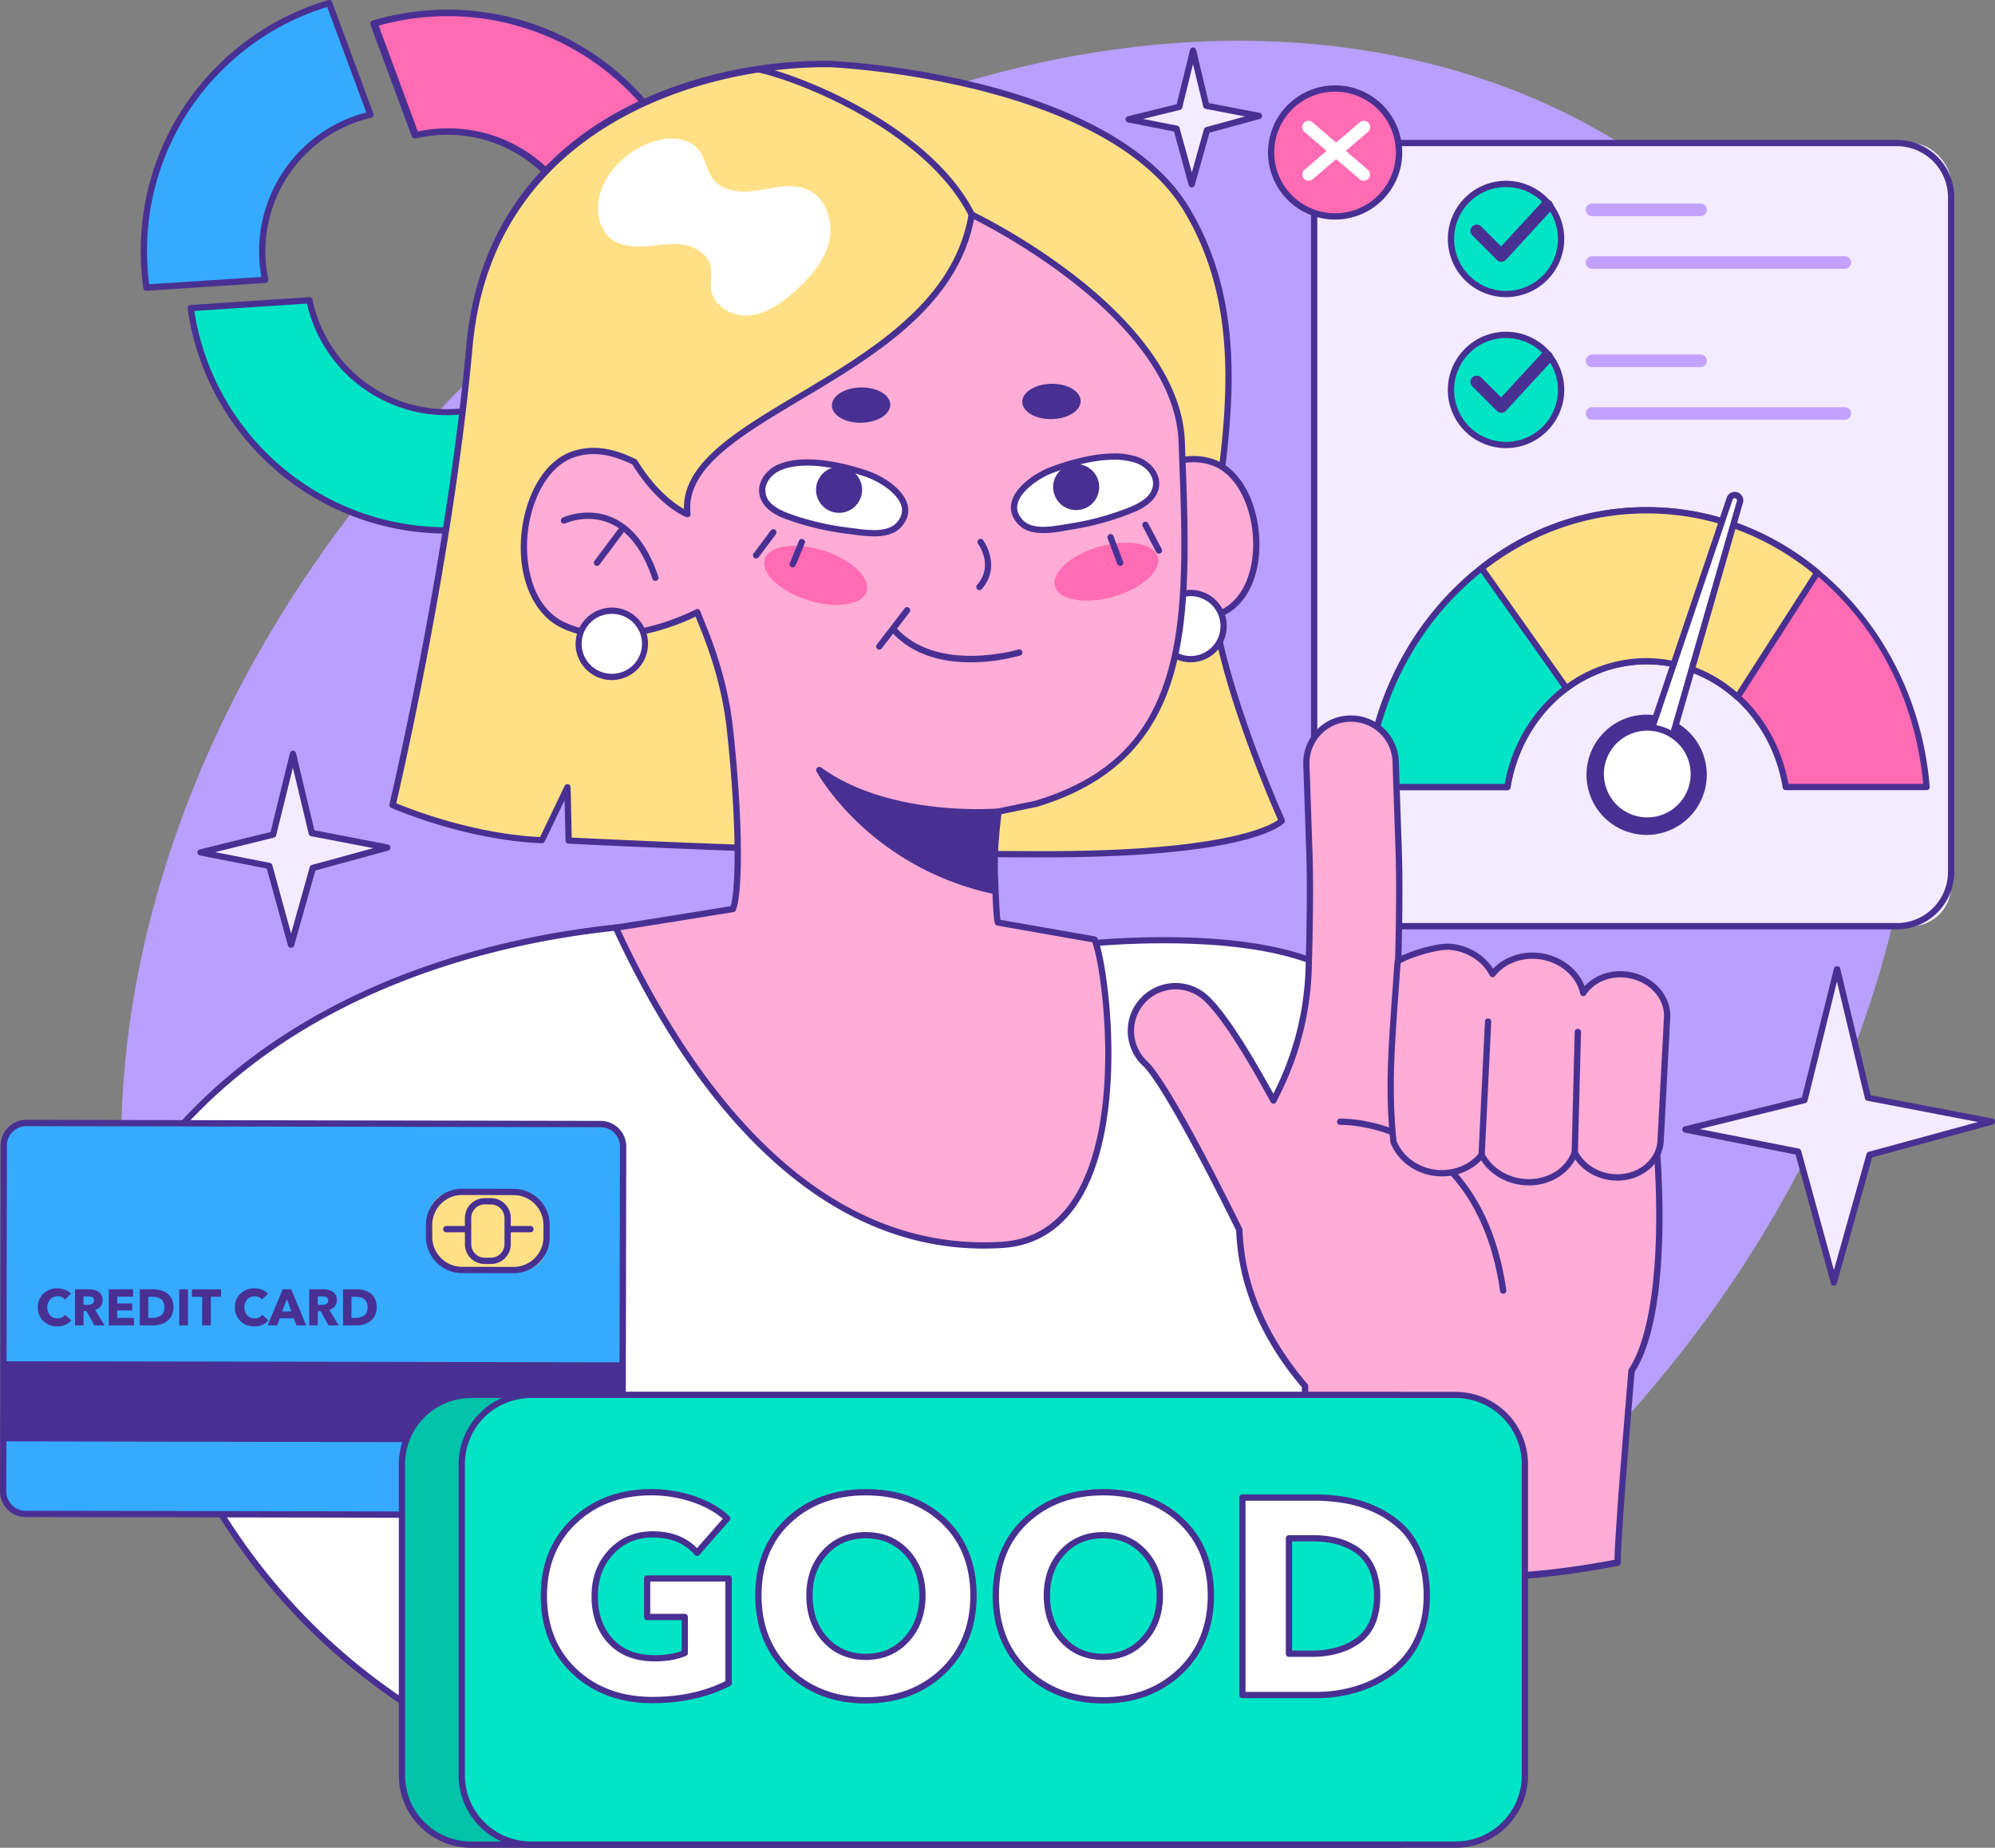
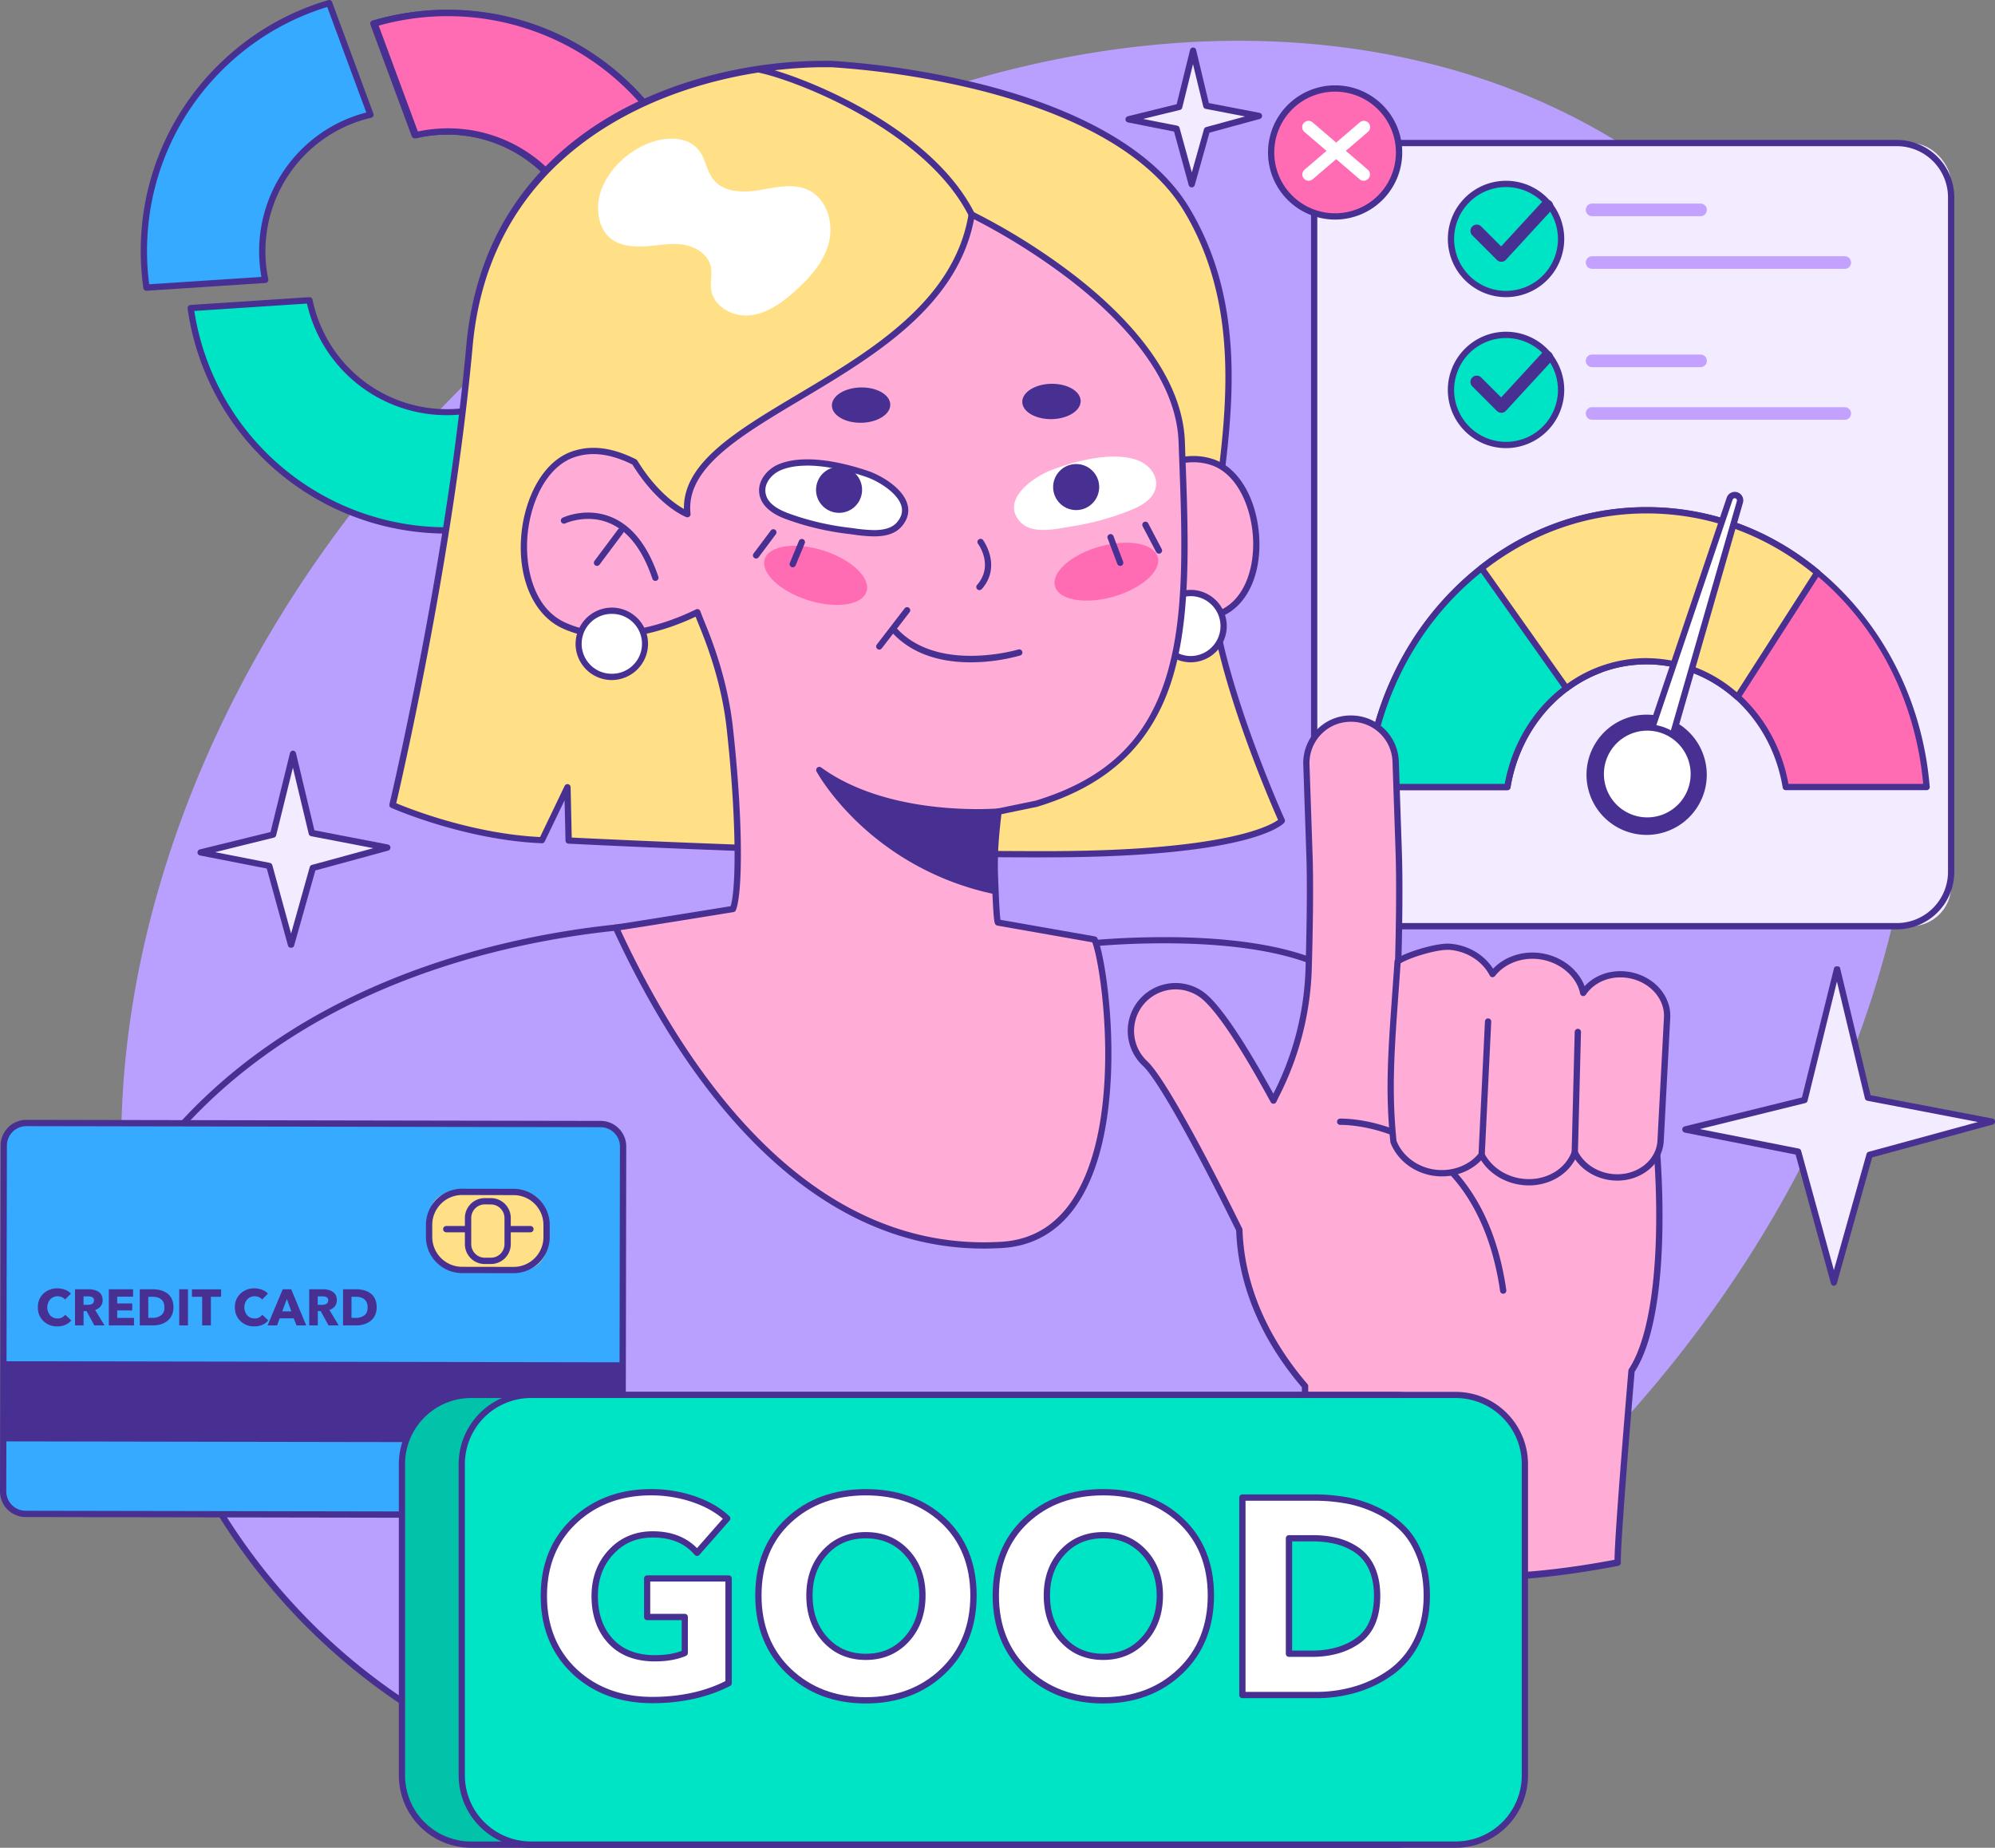
<svg xmlns="http://www.w3.org/2000/svg" data-name="Ñëîé 1" viewBox="0 0 1710.73 1584.64">
  <rect x="0" y="0" width="1710.73" height="1584.64" fill="#808080" stroke="none" />
  <path d="M1447.64,1152.05q-8.3,10.83-17,21.54A1091.88,1091.88,0,0,1,1333.12,1279c-2,1.93-4.07,3.86-6.12,5.76q-17.51,16.37-35.46,31.76a1070.92,1070.92,0,0,1-139.66,101.57c-96.82,59.06-198.81,99.55-299.77,120.86-2.06.44-4.13.88-6.19,1.29q-31.73,6.48-63.23,10.38-11.43,1.42-22.82,2.52c-161.34,15.44-315-19.75-434.88-108.09-2.35-1.72-4.67-3.46-7-5.24a516.42,516.42,0,0,1-44.06-37.65h0q-9.5-9-18.62-18.65a529.43,529.43,0,0,1-90-128.64,558.89,558.89,0,0,1-34.59-87.22q-7.47-24.6-12.86-50a644.43,644.43,0,0,1-12.11-86.13c-17.42-238.67,90.88-510.62,310.3-718.85A1089.87,1089.87,0,0,1,545.88,207q10.29-7.14,20.67-14h0q24.1-15.86,48.7-30.18Q657.83,138,701.44,118h0A941.74,941.74,0,0,1,859.1,61.59q13.54-3.48,27.09-6.52C1117.9,3,1345.35,51.6,1493.89,208.14,1715.77,442,1688,839,1447.64,1152.05Z" fill="#b9a0ff" />
  <path d="M552.28,89.18c-58.58-68.87-150.47-93-232.08-69l35.43,95.71A120.35,120.35,0,1,1,265.35,257.5l-101.82,6.67A220.58,220.58,0,0,0,214.1,376.82C293.4,470.05,433.77,481.39,527,402.09S631.58,182.41,552.28,89.18Z" fill="#00e4c6" />
  <path d="M383.37,457.58h0a224.21,224.21,0,0,1-222.5-193,2.69,2.69,0,0,1,2.49-3.06l101.83-6.67A2.69,2.69,0,0,1,268,257,117.73,117.73,0,1,0,383.21,115.44a119.28,119.28,0,0,0-27,3.1,2.68,2.68,0,0,1-3.14-1.69l-35.43-95.7a2.73,2.73,0,0,1,.12-2.15,2.7,2.7,0,0,1,1.65-1.38A225.35,225.35,0,0,1,554.33,87.43c80.27,94.37,68.8,236.45-25.57,316.71A224.6,224.6,0,0,1,383.37,457.58ZM166.62,266.67A218.83,218.83,0,0,0,383.36,452.18h0A219.1,219.1,0,0,0,525.26,400c92.11-78.33,103.3-217,25-309.1A219.91,219.91,0,0,0,323.74,22l33.6,90.77a124.06,124.06,0,0,1,25.87-2.72,123,123,0,1,1-120,150.29Z" fill="#483092" />
  <path d="M267.24,123.78a119.42,119.42,0,0,1,50.45-25.37L282.26,2.7a220.61,220.61,0,0,0-80.84,43.7c-60,51.06-86,127.44-75.83,200.25L227.41,240A120.46,120.46,0,0,1,267.24,123.78Z" fill="#35aaff" />
  <path d="M125.58,249.35a2.7,2.7,0,0,1-2.67-2.32c-10.78-76.86,17.92-152.64,76.76-202.69A222.61,222.61,0,0,1,281.5.11a2.69,2.69,0,0,1,3.29,1.65l35.42,95.71A2.69,2.69,0,0,1,318.3,101,116.11,116.11,0,0,0,269,125.83a117.82,117.82,0,0,0-38.94,113.61,2.66,2.66,0,0,1-.5,2.18,2.69,2.69,0,0,1-2,1.06l-101.82,6.67ZM280.61,6a217.1,217.1,0,0,0-77.44,42.44c-56.8,48.31-84.81,121.18-75.25,195.35l96.26-6.3a123.2,123.2,0,0,1,41.31-115.78,121.22,121.22,0,0,1,48.62-25.21Z" fill="#483092" />
  <path d="M528.47,402.09c71.32-60.67,94.65-157,66.21-240.75L490.15,175a120.08,120.08,0,0,1-65.9,171.59l42.55,92.6A221.17,221.17,0,0,0,528.47,402.09Z" fill="#ff9e36" />
  <path d="M466.8,440.52a1.36,1.36,0,0,1-1.23-.79L423,347.13a1.38,1.38,0,0,1,0-1.09,1.33,1.33,0,0,1,.8-.74,118.16,118.16,0,0,0,38-21.62,119.45,119.45,0,0,0,27.19-148,1.31,1.31,0,0,1,0-1.26,1.34,1.34,0,0,1,1-.73L594.51,160a1.34,1.34,0,0,1,1.45.9A223.06,223.06,0,0,1,467.29,440.42,1.23,1.23,0,0,1,466.8,440.52Zm-40.71-93.17,41.4,90.09a220,220,0,0,0,60.11-36.38c69-58.73,94.95-152.14,66.16-238.24L492.27,176.06a122.18,122.18,0,0,1-28.74,149.68A120.74,120.74,0,0,1,426.09,347.35Z" fill="#4a253f" />
  <path d="M605.74,243.38a221.11,221.11,0,0,0-52.49-154.2c-58.58-68.87-150.46-93-232.07-69l35.42,95.71A120.15,120.15,0,0,1,504,243.38Z" fill="#ff6cb4" />
  <path d="M605.74,246.08H504a2.69,2.69,0,0,1-2.69-2.93A117.34,117.34,0,0,0,384.18,115.44a119.13,119.13,0,0,0-27,3.1,2.7,2.7,0,0,1-3.15-1.69l-35.42-95.7a2.71,2.71,0,0,1,1.76-3.53,224.4,224.4,0,0,1,288,225.89A2.7,2.7,0,0,1,605.74,246.08Zm-98.81-5.39h96.23A219.36,219.36,0,0,0,324.72,22l33.6,90.77a124,124,0,0,1,25.86-2.72A122.75,122.75,0,0,1,506.93,240.69Z" fill="#483092" />
-   <path d="M1327,1284.8q-17.51,16.37-35.46,31.76a1070.92,1070.92,0,0,1-139.66,101.57c-96.82,59.06-198.81,99.55-299.77,120.86-2.06.44-4.13.88-6.19,1.29q-31.73,6.48-63.23,10.38-11.43,1.42-22.82,2.52c-161.34,15.44-315-19.75-434.88-108.09-2.35-1.72-4.67-3.46-7-5.24a516.42,516.42,0,0,1-44.06-37.65h0q-9.5-9-18.62-18.65a529.43,529.43,0,0,1-90-128.64,558.89,558.89,0,0,1-34.59-87.22q-7.47-24.6-12.86-50a644.43,644.43,0,0,1-12.11-86.13C212.85,856.21,412,807.57,528.1,795.5l392.46,15s165.89-20.23,232,28.33C1200.4,874,1284.35,1140.5,1327,1284.8Z" fill="#fff" />
  <path d="M687,1559.4c-138.33,0-264-38.78-363.57-112.13-2.46-1.82-4.76-3.54-7-5.28a523.85,523.85,0,0,1-44.16-37.71l-.14-.13h0c-6.31-6-12.61-12.29-18.73-18.76a532.47,532.47,0,0,1-90.41-129.29,562.84,562.84,0,0,1-34.76-87.64c-5-16.38-9.32-33.3-12.91-50.27a646.21,646.21,0,0,1-12.17-86.49,2.73,2.73,0,0,1,.39-1.6c47.59-77.9,117.88-138.55,208.94-180.26,80.85-37,161.77-51.45,215.41-57a2.44,2.44,0,0,1,.38,0l392.25,15a731.92,731.92,0,0,1,78-4.17c50.52,0,118.55,5.73,155.7,33,48,35.3,130.55,295.46,175.46,447.4a2.7,2.7,0,0,1-.75,2.73c-11.54,10.8-23.5,21.51-35.54,31.84a1078.39,1078.39,0,0,1-140,101.83c-96,58.58-197.19,99.36-300.62,121.19-2.06.44-4.14.88-6.21,1.3-21,4.29-42.39,7.79-63.43,10.4-7.46.94-15.17,1.79-22.9,2.53C735.62,1558.21,711,1559.4,687,1559.4ZM275.64,1400.11l.17.15a514.63,514.63,0,0,0,43.83,37.44c2.31,1.78,4.62,3.51,6.95,5.22C425.18,1515.59,549.79,1554,687,1554c23.87,0,48.31-1.18,72.66-3.51,7.68-.73,15.33-1.58,22.74-2.51,20.91-2.59,42.11-6.07,63-10.34,2.06-.42,4.11-.84,6.16-1.29,102.84-21.7,203.42-62.25,298.94-120.52a1073.33,1073.33,0,0,0,139.31-101.31c11.55-9.92,23-20.19,34.15-30.55-36.3-122.69-124.69-407.49-173-443-36-26.43-102.79-32-152.51-32a721.31,721.31,0,0,0-77.55,4.16,3,3,0,0,1-.43,0l-392.26-15c-110.32,11.49-311.19,57.19-419.66,234a641.06,641.06,0,0,0,12,84.9c3.57,16.83,7.87,33.59,12.8,49.83a558.2,558.2,0,0,0,34.43,86.8,527.19,527.19,0,0,0,89.5,128C263.26,1388,269.45,1394.23,275.64,1400.11Z" fill="#483092" />
  <rect fill="#35aaff" height="335.23" rx="14.33" transform="rotate(.1 281.78 1180.048)" width="531.09" x="2.97" y="963.52" />
  <path d="M514.46,1301.89h0L22,1301a22,22,0,0,1-22-22.06L.54,982.36a22.06,22.06,0,0,1,22-22l492.48.9a22,22,0,0,1,22,22.06l-.54,296.58A22.05,22.05,0,0,1,514.46,1301.89ZM22.59,965.77a16.67,16.67,0,0,0-16.66,16.6l-.54,296.57A16.66,16.66,0,0,0,22,1295.6l492.44.9,0,2.69v-2.69a16.66,16.66,0,0,0,16.63-16.6l.54-296.58A16.63,16.63,0,0,0,515,966.67Z" fill="#483092" />
  <rect fill="#483092" height="68.74" transform="rotate(.1 281.844 1254.532)" width="529.67" x="3.31" y="1167.86" />
  <rect fill="#ffe086" height="66.96" rx="20.94" transform="rotate(.1 436.408 1099.699)" width="100.76" x="367.96" y="1022.18" />
  <path d="M440.46,1091.88s0,0-.06,0l-44.27-.09a31,31,0,0,1-30.88-31l0-10.48a31,31,0,0,1,30.93-30.88l44.33.08a31,31,0,0,1,30.89,31l0,10.48A31,31,0,0,1,440.46,1091.88Zm-44.21-67.05a25.6,25.6,0,0,0-25.59,25.5l0,10.48a25.64,25.64,0,0,0,25.5,25.59l44.27.08,0,2.7v-2.7A25.58,25.58,0,0,0,466,1061l0-10.48a25.57,25.57,0,0,0-25.5-25.59Z" fill="#483092" />
  <path d="M454.85,1056.8H382.68a2.7,2.7,0,0,1,0-5.4h72.17a2.7,2.7,0,0,1,0,5.4Z" fill="#483092" />
  <rect fill="#ffe086" height="33.97" rx="10.62" transform="rotate(90.1 418.307 1055.834)" width="51.12" x="392.77" y="1038.79" />
  <path d="M421,1084h-5.35a17,17,0,0,1-17-17.06l0-22.46a17.05,17.05,0,0,1,17-17H421a17.07,17.07,0,0,1,17,17.06l0,22.46A17.05,17.05,0,0,1,421,1084Zm-5.25-51.13a11.66,11.66,0,0,0-11.66,11.61l0,22.46a11.65,11.65,0,0,0,11.61,11.66H421l0,2.69v-2.69A11.65,11.65,0,0,0,432.6,1067l0-22.47A11.68,11.68,0,0,0,421,1032.92Z" fill="#483092" />
  <rect fill="#f3ebff" height="671.65" rx="34.54" width="546.22" x="1126.91" y="122.66" />
  <path d="M1626.55,797H1173.49a49.34,49.34,0,0,1-49.28-49.28V169.24A49.34,49.34,0,0,1,1173.49,120h453.06a49.33,49.33,0,0,1,49.27,49.28V747.73A49.33,49.33,0,0,1,1626.55,797ZM1173.49,125.36a43.93,43.93,0,0,0-43.89,43.88V747.73a43.93,43.93,0,0,0,43.89,43.88h453.06a43.93,43.93,0,0,0,43.88-43.88V169.24a43.93,43.93,0,0,0-43.88-43.88Z" fill="#483092" />
  <path d="M1531.33,674.94c-10.13-61.31-59.7-107.88-119.37-107.88s-109.24,46.57-119.37,107.88H1171.83C1182.7,541.93,1286,437.61,1412,437.61s229.26,104.32,240.12,237.33Z" fill="#ff6cb4" />
  <path d="M1652.11,677.64H1531.33a2.7,2.7,0,0,1-2.66-2.26c-10.11-61.2-59.2-105.62-116.71-105.62s-106.6,44.42-116.71,105.62a2.7,2.7,0,0,1-2.66,2.26H1171.83a2.71,2.71,0,0,1-2-.87,2.68,2.68,0,0,1-.7-2c5.32-65.23,32.92-125.69,77.69-170.23,45.1-44.87,103.74-69.58,165.12-69.58s120,24.71,165.12,69.58c44.69,44.45,72.26,104.76,77.66,169.85a2.35,2.35,0,0,1,.07.6A2.7,2.7,0,0,1,1652.11,677.64Zm-118.51-5.4h115.54C1637,539.81,1535.48,440.31,1412,440.31s-225,99.5-237.18,231.93h115.54c11.37-62.64,62.19-107.87,121.64-107.87S1522.23,609.6,1533.6,672.24Z" fill="#483092" />
  <path d="M1280,480.17c26.65,25.43,64.44,62.59,92,94.2-40.8,15.39-71.67,53.64-79.42,100.57H1171.83C1178.49,593.42,1219.92,522.73,1280,480.17Z" fill="#00e4c6" />
  <path d="M1292.59,677.64H1171.83a2.71,2.71,0,0,1-2-.87,2.68,2.68,0,0,1-.7-2,274.07,274.07,0,0,1,34.38-113.1A258.26,258.26,0,0,1,1278.4,478a2.7,2.7,0,0,1,3.42.25c26.81,25.58,64.56,62.71,92.22,94.38a2.69,2.69,0,0,1-1.08,4.3c-40.41,15.24-70.19,53-77.71,98.48A2.7,2.7,0,0,1,1292.59,677.64Zm-117.81-5.4h115.54c8.18-45,37.43-82.49,77.14-99-26.71-30.24-62-65-87.75-89.61C1220,526.84,1181.86,595.31,1174.78,672.24Z" fill="#483092" />
  <path d="M1558.32,491.1l-68.43,106.62c-21.07-19.13-48.25-30.66-77.93-30.66a114.49,114.49,0,0,0-68.78,23.14l-72.76-102.9c39.75-31.22,88.63-49.69,141.54-49.69C1467,437.61,1517.74,457.55,1558.32,491.1Z" fill="#ffe086" />
  <path d="M1489.89,600.42a2.72,2.72,0,0,1-1.81-.7c-21.28-19.32-48.32-30-76.12-30a111.74,111.74,0,0,0-67.17,22.6,2.66,2.66,0,0,1-2,.5,2.71,2.71,0,0,1-1.78-1.1l-72.75-102.91a2.68,2.68,0,0,1,.53-3.67c41.87-32.89,91.39-50.27,143.21-50.27,54.07,0,105.27,18.71,148.08,54.11a2.7,2.7,0,0,1,.55,3.54l-68.43,106.62a2.68,2.68,0,0,1-1.91,1.22Zm-77.93-36a118.45,118.45,0,0,1,77.36,29.25l65.43-101.95C1513.3,458.06,1464,440.31,1412,440.31c-49.77,0-97.38,16.43-137.85,47.54l69.69,98.56A116.86,116.86,0,0,1,1412,564.37Z" fill="#483092" />
  <circle cx="1411.97" cy="664.44" fill="#483092" r="48.86" transform="rotate(-13.28 1412.255 664.555)" />
  <path d="M1412,716a51.56,51.56,0,1,1,51.57-51.56A51.62,51.62,0,0,1,1412,716Zm0-97.73a46.17,46.17,0,1,0,46.17,46.17A46.22,46.22,0,0,0,1412,618.27Z" fill="#483092" />
  <path d="M1489,424.74h0a4.6,4.6,0,0,0-5.74,2.92l-70.06,207.12,18.41,5.76L1492,430.41A4.61,4.61,0,0,0,1489,424.74Z" fill="#fff" />
  <path d="M1431.56,643.24a2.44,2.44,0,0,1-.8-.13l-18.41-5.75a2.74,2.74,0,0,1-1.6-1.35,2.71,2.71,0,0,1-.15-2.09l70.07-207.13a7.3,7.3,0,0,1,13.93,4.36l-60.44,210.13a2.69,2.69,0,0,1-1.32,1.63A2.6,2.6,0,0,1,1431.56,643.24Zm-15-10.21,13.14,4.11,59.68-207.48a1.91,1.91,0,0,0-3.64-1.14Z" fill="#483092" />
  <circle cx="1412.54" cy="663.77" fill="#fff" r="39.86" transform="rotate(-88.78 1412.513 663.78)" />
  <path d="M1412.56,706.34h0a42.57,42.57,0,1,1,40.6-29.86A42.41,42.41,0,0,1,1412.56,706.34Zm0-79.74a37.19,37.19,0,1,0,11.11,1.7A37,37,0,0,0,1412.53,626.6Z" fill="#483092" />
  <polygon fill="#f3ebff" points="251.23 646.93 267.39 714.5 332.07 726.94 268.22 744.35 249.57 810.68 230.91 742.69 172.05 731.08 234.23 715.74 251.23 646.93" />
  <path d="M249.57,812.73h0a2.43,2.43,0,0,1-2.59-1.66l-18.22-66.22-57.22-11.2a2.66,2.66,0,0,1-.13-5.21L232,713.51,248.61,646a2.94,2.94,0,0,1,2.62-2.29h0a2.93,2.93,0,0,1,2.61,2.32l15.76,66,63,12.18a2.72,2.72,0,0,1,.2,5.29l-62.37,17-18.24,64.54A2.45,2.45,0,0,1,249.57,812.73ZM184.5,730.79,231.44,740a2.72,2.72,0,0,1,2.08,1.94L249.6,800.6l16-57a2.69,2.69,0,0,1,1.88-1.87l52.64-14.36-53.26-10.24a2.71,2.71,0,0,1-2.12-2l-13.58-56.79-14.34,58a2.7,2.7,0,0,1-2,2Z" fill="#483092" />
  <polygon fill="#f3ebff" points="1575.26 830.35 1601.81 941.33 1708.03 961.76 1603.17 990.36 1572.54 1099.3 1541.9 987.63 1445.21 968.57 1547.34 943.38 1575.26 830.35" />
  <path d="M1572.54,1102.73h0a3.07,3.07,0,0,1-2.6-2.35l-30.19-110.24-95-18.83a2.74,2.74,0,0,1-.13-5.34l100.56-24.81,27.52-110.91c.3-1.21,1.38-1.52,2.62-1.52h0c1.24,0,2.32.32,2.61,1.53l26.15,109,104.51,20a2.62,2.62,0,0,1,2.19,2.47,2.68,2.68,0,0,1-2,2.68l-103.38,28.17-30.23,107.83A3.06,3.06,0,0,1,1572.54,1102.73ZM1457.66,968.27,1542.42,985a2.68,2.68,0,0,1,2.08,1.93l28.07,102.3,28-99.59a2.7,2.7,0,0,1,1.89-1.88l93.64-25.54L1601.3,944a2.7,2.7,0,0,1-2.11-2l-24-100.19L1550,944a2.68,2.68,0,0,1-2,2Z" fill="#483092" />
  <polygon fill="#f3ebff" points="1023.08 43.54 1034.37 90.74 1079.54 99.42 1034.95 111.58 1021.92 157.91 1008.89 110.42 967.77 102.32 1011.21 91.6 1023.08 43.54" />
  <path d="M1021.92,160.73h0a2.75,2.75,0,0,1-2.59-2l-12.59-45.91L967.25,105a2.71,2.71,0,0,1-.12-5.28L1009,89.38l11.48-46.54a2.75,2.75,0,0,1,2.62-2.11h0a2.74,2.74,0,0,1,2.61,2.12l10.89,45.54,43.46,8.37a2.7,2.7,0,0,1,.2,5.26l-43.12,11.76-12.61,44.92A2.76,2.76,0,0,1,1021.92,160.73ZM980.23,102l29.18,5.76a2.68,2.68,0,0,1,2.08,1.93L1022,147.84l10.4-37a2.72,2.72,0,0,1,1.89-1.87l33.38-9.1-33.76-6.5a2.68,2.68,0,0,1-2.11-2L1023,55l-9.21,37.29a2.7,2.7,0,0,1-2,2Z" fill="#483092" />
  <path d="M712.78,54.89C596.55,53.1,419.53,108.51,402.55,296.74S336.6,690.32,336.6,690.32s61.23,27.37,128.13,30.16L486.57,675l1.05,45.82s246.43,12.6,417.32,11.7,194.22-28.72,194.22-28.72-56.22-124.17-60.34-200,47.28-210.67-21.43-324.47S712.78,54.89,712.78,54.89Z" fill="#ffe086" />
  <path d="M887.12,735.28c-167.8,0-397.34-11.64-399.63-11.76a2.69,2.69,0,0,1-2.56-2.63l-.8-34.57-17,35.32a2.65,2.65,0,0,1-2.55,1.53c-66.64-2.78-128.5-30.11-129.12-30.39a2.7,2.7,0,0,1-1.52-3.09c.49-2.05,49.11-207.32,65.89-393.19,4-44.16,17-83.59,38.76-117.21C457.87,149.52,484,124.19,516.2,104c52.63-33,122.3-51.86,191.14-51.86,1.84,0,3.68,0,5.49,0A727.55,727.55,0,0,1,840,71.83C902.11,87.37,983.72,118.4,1019.69,178c49.29,81.62,37.45,173.52,27.94,247.36-3.92,30.38-7.3,56.62-6.12,78.35,4,74.43,59.54,197.78,60.1,199a2.69,2.69,0,0,1-.39,2.85c-1,1.17-26.08,28.79-196.27,29.68Q896.16,735.28,887.12,735.28Zm-396.86-17c25.45,1.27,238.65,11.62,396.86,11.62q9,0,17.81,0c147.07-.77,184.23-21.81,191-26.76-7-15.81-55.93-128.71-59.76-199.11-1.2-22.22,2.21-48.68,6.16-79.33,9.4-73,21.11-163.87-27.2-243.88-35-58-115.27-88.4-176.42-103.69a721.32,721.32,0,0,0-126-19.49c-1.7,0-3.51,0-5.32,0-104.18,0-285,50.43-302.11,239.44-15.87,175.85-60.17,369-65.49,391.75,11,4.63,65.17,26.16,123.33,29l21.07-43.86a2.69,2.69,0,0,1,5.12,1.11Z" fill="#483092" />
  <path d="M944.5,436.47s50.49-55.21,95.13-40.08c14.29,4.74,24.92,18,31.18,34.32,13.1,34.26,7.09,82.32-24.49,95.57-46.69,19.57-104.46-16.4-104.46-16.4Z" fill="#ffacd6" />
  <path d="M1015.52,534.81c-38.29,0-73.6-21.72-75.09-22.64a2.71,2.71,0,0,1-1.27-2.39l2.64-73.41a2.74,2.74,0,0,1,.71-1.72c1.63-1.78,40.33-43.59,80.83-43.59a53.52,53.52,0,0,1,17.16,2.77c14.1,4.69,25.76,17.44,32.83,35.92,6.75,17.66,8.49,39,4.63,57.18-4.36,20.53-15.22,35.39-30.59,41.84A82.16,82.16,0,0,1,1015.52,534.81Zm-70.91-26.43c6.76,3.91,38.22,21,70.91,21a76.61,76.61,0,0,0,29.76-5.62c29.58-12.41,35.87-58.5,23-92.11-6.48-16.94-17-28.56-29.51-32.73a47.72,47.72,0,0,0-15.44-2.49c-35.38,0-70.9,35.61-76.18,41.12Z" fill="#483092" />
  <circle cx="1021.19" cy="536.9" fill="#fff" r="28.37" transform="rotate(-34.46 1021.03 536.872)" />
  <path d="M1021.2,568h-.49a31.07,31.07,0,0,1-30.58-31.55,31.2,31.2,0,0,1,31-30.59h.49a31.07,31.07,0,0,1-.47,62.13Zm0-56.74a25.67,25.67,0,0,0-18.42,43.54,25.47,25.47,0,0,0,18,7.8h.4a25.68,25.68,0,0,0,.39-51.35Z" fill="#483092" />
  <path d="M859.3,1067.58C675.33,1079.15,569.43,885,528.1,795.5c1.95,0,100.47-16,100.47-16,5.47-13.85,6.23-73.77-2.73-154.84-3.35-30.59-11.87-60.34-23.63-88.82-1.45-3.52-2.84-7.11-4.24-10.75-8.13,4-28.36,13.27-52.29,17.38-14.14,2.41-29.6,3.07-44.63-.26A83,83,0,0,1,482.69,536c-51.94-24.9-39.71-132.62,11-147.09,17.34-5.15,34.48-.58,50.44,7.36,22,35.9,45.29,44.67,45.29,44.67C579.6,353.19,809.92,325,833.23,184c0,0,171.81,81.91,179.86,190.89.25,3.32.35,6.8.45,10.31.1,3.13.25,6.23.36,9.33.9,24.36,1.73,47.91,1.77,70.44.08,23.62-.72,46.07-3.18,67.1-8.66,74.49-38.07,131.12-123.93,157.19L885,690l-28.73,6c-2.05,18-4,36-3.07,56.06.18,3.51,1.15,36.36,2.55,39.1l82.83,14.59C950.18,831,979.79,1060,859.3,1067.58Z" fill="#ffacd6" />
  <path d="M843.63,1070.77c-76.32,0-147-35.18-210.09-104.57-39.9-43.89-76.2-100.94-107.89-169.57A2.7,2.7,0,0,1,528,792.8c3.06-.26,59.91-9.41,98.53-15.67,4.93-16.09,5-75.89-3.39-152.14-3.09-28.3-11-57.93-23.45-88.09-1.12-2.73-2.21-5.5-3.2-8.06a198.37,198.37,0,0,1-50.38,16.31c-16.56,2.84-32,2.75-45.66-.27a86.72,86.72,0,0,1-18.94-6.41C457.41,526.9,443.84,495.75,447,459.1c2.58-30.41,17.82-64.7,46-72.75a55.7,55.7,0,0,1,15.91-2.29c11.26,0,23.19,3.21,36.47,9.83a2.72,2.72,0,0,1,1.1,1c15.91,25.94,32.58,37.44,40,41.59-.8-39.64,44.95-66.91,97.61-98.3,62.89-37.48,134.16-80,146.5-154.6a2.72,2.72,0,0,1,1.41-2,2.75,2.75,0,0,1,2.41,0,544,544,0,0,1,87.41,54.89c40.54,31.44,89.75,81,94,138.24.24,3.23.34,6.65.44,10l0,.47c0,1.65.12,3.3.18,4.94.06,1.46.12,2.92.17,4.38,1,26.56,1.74,48.62,1.78,70.54.09,26.14-1,48.2-3.2,67.41-4.85,41.77-15.5,72.91-33.5,98-20.61,28.74-50.81,48.85-92.33,61.46l-.25.06-3.6.73-26.8,5.54c-1.81,16-3.74,34-2.84,53.7,0,.56.08,1.91.15,3.78.68,18.13,1.32,29.23,1.91,33.09L939,803.05a2.74,2.74,0,0,1,2,1.53c4.53,9.86,11.44,48.46,12,92.46.54,38.73-3.54,92.8-26,130.44-15.86,26.57-38.59,41-67.55,42.79C854.19,1070.6,848.86,1070.77,843.63,1070.77ZM532.08,797.67c57.35,122.94,157.59,267.71,311.55,267.71,5.12,0,10.33-.17,15.5-.49,27.08-1.71,48.36-15.22,63.26-40.18,40.29-67.47,22.47-195,14.23-216.6l-81.37-14.33a2.72,2.72,0,0,1-1.94-1.43c-.92-1.79-1.65-8.33-2.7-36.47-.07-1.83-.12-3.16-.14-3.72-1-20.93,1.19-39.83,3.08-56.51a2.71,2.71,0,0,1,2.14-2.34l32.21-6.64c75.5-23,112-69.3,121.91-154.89,2.22-19,3.25-40.85,3.16-66.78,0-21.83-.79-43.84-1.77-70.35-.05-1.46-.11-2.91-.17-4.36-.06-1.66-.13-3.32-.19-5v-.49c-.1-3.39-.2-6.6-.43-9.71-4.08-55.28-52.19-103.56-91.83-134.32A545.49,545.49,0,0,0,835.25,188c-14.36,74.88-85.52,117.3-148.41,154.78-53.16,31.68-99.06,59-94.7,97.86a2.7,2.7,0,0,1-3.63,2.83c-1-.37-24.11-9.41-46.23-45.12-12.24-6-23.16-8.93-33.38-8.93a50.47,50.47,0,0,0-14.41,2.08c-25.77,7.35-39.74,39.46-42.17,68-2.21,26.12,4.71,61.18,31.54,74a81.07,81.07,0,0,0,17.76,6c13,2.87,27.73,2.94,43.6.23,22.74-3.9,42.06-12.41,51.55-17.13a2.69,2.69,0,0,1,3.72,1.45c1.24,3.22,2.7,7,4.21,10.69,12.66,30.62,20.67,60.75,23.82,89.55,9.12,82.52,8.12,142,2.55,156.12A2.7,2.7,0,0,1,629,782.2C608.75,785.48,548.27,795.28,532.08,797.67Z" fill="#483092" />
  <path d="M562,498.17a2.71,2.71,0,0,1-2.56-1.84c-8.33-24.74-20.66-40.77-36.67-47.63-19.36-8.31-37.67,0-37.85.09a2.7,2.7,0,1,1-2.29-4.88c.83-.39,20.56-9.44,42.19-.2,17.51,7.47,30.88,24.6,39.73,50.9a2.68,2.68,0,0,1-1.69,3.41A2.64,2.64,0,0,1,562,498.17Z" fill="#483092" />
  <path d="M511.94,485.3a2.71,2.71,0,0,1-2.16-4.32l20.09-26.85a2.7,2.7,0,1,1,4.32,3.23L514.1,484.21A2.69,2.69,0,0,1,511.94,485.3Z" fill="#483092" />
  <ellipse cx="699.4" cy="493.37" fill="#ff6cb4" rx="22.27" ry="45.8" transform="rotate(-72.29 699.45 493.37)" />
  <ellipse cx="948.73" cy="490.2" fill="#ff6cb4" rx="45.8" ry="22.27" transform="rotate(-15.94 948.906 490.28)" />
  <ellipse cx="901.62" cy="344.32" fill="#483092" rx="25.04" ry="15.15" transform="rotate(-1.1 899.947 343.58)" />
  <ellipse cx="738.37" cy="347.44" fill="#483092" rx="25.04" ry="15.15" transform="rotate(-1.1 736.875 346.702)" />
  <path d="M679.55,444.26a232.59,232.59,0,0,0,48,10.88c12.82,1.51,33.78,5.92,43.59-5.37,16.89-19.44-12.5-38.29-27.81-43.45-20.95-7.08-53.57-14.66-74.9-5.58-8.57,3.65-15.72,12.25-14.72,21.51,1.24,11.52,12.93,17.39,22.61,20.87C677.38,443.51,678.46,443.89,679.55,444.26Z" fill="#fff" />
  <path d="M749.53,460h0a135.73,135.73,0,0,1-17.74-1.55c-1.61-.22-3.15-.43-4.58-.6a235,235,0,0,1-48.54-11l-3.28-1.15c-5.63-2-22.77-8.19-24.38-23.12-1.17-10.88,7.33-20.45,16.34-24.28,6.83-2.91,15.19-4.38,24.87-4.38,18.76,0,38.6,5.37,51.95,9.88,11.6,3.92,30.24,14.83,34,28.85,1.8,6.63.1,13-5.05,18.93C768.24,457.21,760.51,460,749.53,460Zm-57.31-60.68c-9,0-16.6,1.32-22.76,3.94-7.18,3.06-14,10.48-13.09,18.74.85,7.9,7.48,13.81,20.85,18.62l3.2,1.13a230.42,230.42,0,0,0,47.42,10.75c1.46.17,3,.38,4.66.6a131.38,131.38,0,0,0,17,1.5c9.32,0,15.72-2.14,19.56-6.56s5.23-9.12,3.92-14c-3.06-11.26-19.71-21.49-30.56-25.15C731.83,405.29,711.19,399.28,692.22,399.28Z" fill="#483092" />
  <circle cx="719.55" cy="420.11" fill="#483092" r="19.75" transform="rotate(-78.82 719.496 420.114)" />
  <path d="M966.38,438.76a231.89,231.89,0,0,1-47.52,12.71c-12.77,2-33.54,7.22-43.78-3.69-17.62-18.79,11-38.74,26.13-44.49,20.67-7.87,53-16.7,74.64-8.44,8.69,3.31,16.17,11.64,15.53,20.93-.81,11.56-12.26,17.87-21.8,21.72C968.52,437.93,967.45,438.35,966.38,438.76Z" fill="#fff" />
-   <path d="M894.66,457.18c-9.73,0-16.77-2.47-21.54-7.56-5.38-5.73-7.32-12-5.78-18.72,3.27-14.15,21.47-25.77,32.91-30.13,11.7-4.46,34.41-11.93,55-11.93a60.52,60.52,0,0,1,21.51,3.49c9.15,3.49,18,12.72,17.26,23.63-1,15-17.93,21.8-23.48,24-1.08.44-2.16.86-3.24,1.28a234.79,234.79,0,0,1-48.08,12.85l-4.56.77C908.55,456,901.56,457.18,894.66,457.18Zm60.64-62.95c-19.78,0-41.78,7.26-53.13,11.58-10.7,4.08-26.95,14.93-29.57,26.31-1.13,4.89.32,9.41,4.45,13.81,3.7,3.94,9.46,5.85,17.61,5.85,6.43,0,13.18-1.16,19.13-2.2,1.64-.28,3.19-.55,4.65-.77a229.64,229.64,0,0,0,47-12.57c1.06-.4,2.11-.82,3.16-1.24,13.17-5.32,19.57-11.48,20.11-19.41.58-8.29-6.5-15.44-13.79-18.22A55.36,55.36,0,0,0,955.3,394.23Z" fill="#483092" />
  <circle cx="922.83" cy="417.73" fill="#483092" r="19.75" transform="rotate(-46.1 922.787 417.729)" />
  <path d="M839.84,506.08a2.7,2.7,0,0,1-2-4.48c14.44-16.51,1.34-34.55.77-35.31a2.7,2.7,0,0,1,4.32-3.23c.17.22,16.32,22.26-1,42.09A2.69,2.69,0,0,1,839.84,506.08Z" fill="#483092" />
  <path d="M648.35,479a2.71,2.71,0,0,1-2.16-4.32L661,454.91a2.69,2.69,0,1,1,4.31,3.23l-14.82,19.8A2.71,2.71,0,0,1,648.35,479Z" fill="#483092" />
  <path d="M679.77,486.51a2.71,2.71,0,0,1-2.49-3.73l7.8-18.9a2.7,2.7,0,0,1,5,2.06l-7.8,18.9A2.71,2.71,0,0,1,679.77,486.51Z" fill="#483092" />
  <path d="M993.81,474.82a2.69,2.69,0,0,1-2.39-1.44l-11.67-22.21a2.7,2.7,0,0,1,4.77-2.51l11.67,22.21a2.69,2.69,0,0,1-2.38,3.95Z" fill="#483092" />
  <path d="M960.61,485.32a2.7,2.7,0,0,1-2.53-1.74l-8.17-21.65a2.69,2.69,0,1,1,5-1.91l8.18,21.65a2.7,2.7,0,0,1-1.57,3.48A2.65,2.65,0,0,1,960.61,485.32Z" fill="#483092" />
  <path d="M832.35,568c-22,0-48-5.09-66.6-24.72a2.7,2.7,0,1,1,3.92-3.71c35.57,37.53,103,17.59,103.68,17.39a2.7,2.7,0,0,1,1.57,5.16A159.94,159.94,0,0,1,832.35,568Z" fill="#483092" />
  <path d="M754,557.09a2.73,2.73,0,0,1-1.64-.56,2.7,2.7,0,0,1-.5-3.78l23.74-30.87a2.7,2.7,0,1,1,4.27,3.29L756.14,556A2.7,2.7,0,0,1,754,557.09Z" fill="#483092" />
  <path d="M856.23,696s-93.5,8.12-153.64-35.6c0,0,43.8,81,150.07,103.67l.19-60.81Z" fill="#483092" />
  <path d="M852.66,766.73a2.6,2.6,0,0,1-.56-.06,241.08,241.08,0,0,1-116.19-61c-24.26-23.11-35.24-43.17-35.7-44a2.7,2.7,0,0,1,4-3.46c42.7,31,102.28,35.67,134,35.67,10.94,0,17.77-.58,17.84-.58a2.7,2.7,0,0,1,2.68,3.83l-3.14,6.72L855.36,764a2.71,2.71,0,0,1-2.7,2.69Zm-140.9-97.09a219.35,219.35,0,0,0,28,32.26A235.63,235.63,0,0,0,850,760.68l.18-57.47a2.74,2.74,0,0,1,.25-1.13l1.47-3.15c-3.16.16-7.83.32-13.71.32C808.36,699.25,754.42,695.21,711.76,669.64Z" fill="#483092" />
  <circle cx="524.63" cy="552.13" fill="#fff" r="28.37" transform="rotate(-45 524.639 552.128)" />
  <path d="M524.64,583.2h-.49a31.06,31.06,0,0,1-30.58-31.54,31.2,31.2,0,0,1,31.05-30.59h.49a31.06,31.06,0,0,1,30.59,31.54A31.2,31.2,0,0,1,524.64,583.2Zm0-56.74a25.67,25.67,0,0,0-.38,51.34h.4a25.67,25.67,0,0,0,.39-51.34Z" fill="#483092" />
  <path d="M833.23,186.71a2.69,2.69,0,0,1-2.41-1.48c-20.14-40-61.9-69.57-93.39-87.33-37.7-21.28-74-33.26-88-35.82a2.7,2.7,0,1,1,1-5.31c29.56,5.4,146.31,48.79,185.21,126a2.71,2.71,0,0,1-1.2,3.63A2.75,2.75,0,0,1,833.23,186.71Z" fill="#483092" />
  <path d="M521.29,202.34a30.88,30.88,0,0,1-7.53-15c-5.55-25.87,14.42-51.39,38.31-62.74,15.54-7.39,37-9.19,47.4,4.5,5.64,7.43,6.52,17.69,12.36,25,8.85,11,25.45,11.28,39.4,8.95s28.9-6.15,41.73-.19c15.88,7.39,22.12,28.05,17.85,45s-16.59,30.75-29.7,42.36c-11,9.7-23.58,18.77-38.15,20.23s-31-7.48-33.14-22c-1-6.65,1.1-13.54-.39-20.09-2.43-10.72-13.76-17.29-24.66-18.67s-21.88,1.07-32.85,1.67S528.92,210.24,521.29,202.34Z" fill="#fff" />
  <circle cx="1291.45" cy="334.41" fill="#00e4c6" r="47.2" transform="rotate(-45 1291.454 334.402)" />
  <path d="M1291.45,384.31a49.91,49.91,0,1,1,49.9-49.9A50,50,0,0,1,1291.45,384.31Zm0-94.41a44.51,44.51,0,1,0,44.5,44.51A44.56,44.56,0,0,0,1291.45,289.9Z" fill="#483092" />
  <polygon fill="#00e4c6" points="1326.51 306.08 1287.4 348.57 1266.5 327.66 1326.51 306.08" />
  <path d="M1287.4,354a5.39,5.39,0,0,1-3.81-1.58l-20.91-20.9a5.4,5.4,0,1,1,7.63-7.63l16.93,16.93,35.3-38.35a5.4,5.4,0,0,1,7.94,7.31l-39.11,42.48a5.39,5.39,0,0,1-3.86,1.74Z" fill="#483092" />
  <path d="M1458,314.85H1365a5.4,5.4,0,0,1,0-10.79H1458a5.4,5.4,0,1,1,0,10.79Z" fill="#c3a1ff" />
  <path d="M1582.09,360H1365a5.4,5.4,0,0,1,0-10.79h217.14a5.4,5.4,0,0,1,0,10.79Z" fill="#c3a1ff" />
  <circle cx="1291.45" cy="204.93" fill="#00e4c6" r="47.2" transform="rotate(-13.28 1291.712 204.96)" />
  <path d="M1291.45,254.83a49.9,49.9,0,1,1,49.9-49.9A50,50,0,0,1,1291.45,254.83Zm0-94.4a44.51,44.51,0,1,0,44.5,44.5A44.56,44.56,0,0,0,1291.45,160.43Z" fill="#483092" />
  <polygon fill="#00e4c6" points="1326.51 176.61 1287.4 219.09 1266.5 198.19 1326.51 176.61" />
  <path d="M1287.4,224.49a5.39,5.39,0,0,1-3.81-1.58L1262.68,202a5.4,5.4,0,1,1,7.63-7.63l16.93,16.93,35.3-38.34a5.39,5.39,0,1,1,7.94,7.3l-39.11,42.49a5.39,5.39,0,0,1-3.86,1.74Z" fill="#483092" />
  <path d="M1458,185.38H1365a5.4,5.4,0,0,1,0-10.79H1458a5.4,5.4,0,1,1,0,10.79Z" fill="#c3a1ff" />
  <path d="M1582.09,230.56H1365a5.4,5.4,0,0,1,0-10.79h217.14a5.4,5.4,0,0,1,0,10.79Z" fill="#c3a1ff" />
  <circle cx="1144.89" cy="130.75" fill="#ff6cb4" r="54.85" transform="rotate(-13.28 1145.113 130.736)" />
  <path d="M1144.89,188.3a57.55,57.55,0,1,1,57.54-57.55A57.61,57.61,0,0,1,1144.89,188.3Zm0-109.7A52.15,52.15,0,1,0,1197,130.75,52.21,52.21,0,0,0,1144.89,78.6Z" fill="#483092" />
  <path d="M1122.19,155a5.39,5.39,0,0,1-3.51-9.49l47.2-40.46a5.39,5.39,0,1,1,7,8.19l-47.2,40.46A5.4,5.4,0,0,1,1122.19,155Z" fill="#fff" />
  <path d="M1169.39,155a5.4,5.4,0,0,1-3.51-1.3l-47.2-40.46a5.39,5.39,0,1,1,7-8.19l47.2,40.46a5.39,5.39,0,0,1-3.51,9.49Z" fill="#fff" />
  <path d="M1387.21,1340c-.82-15.46,11.84-164.43,11.84-164.43,37.61-57.07,22.41-228.38,10.45-267.22-11.15-36.21-132.91-37.93-212.12-35.14,1.83-48.3,3.28-105.23,2-143.62l-2.6-76.31a38.29,38.29,0,1,0-76.54,2.6l2.6,76.31c.89,26.25.38,62.62-.66,98.64A256.24,256.24,0,0,1,1095,937.66q-1.51,3-3,6.16c-21.15-38.82-42.5-73.55-57.87-87.83A38.3,38.3,0,1,0,982,912.12c13.35,12.39,47.67,75.25,80.74,142.53,2,60.27,33.61,107.61,56.37,134,.15,2-2.28,145.77-2.13,147.78C1216,1355.45,1287.31,1359.09,1387.21,1340Z" fill="#ffacd6" />
  <path d="M1263.68,1355.73h0c-43.87,0-87.89-5-147.19-16.4a2.8,2.8,0,0,1-2.18-2.55c-.08-1,.28-24.46,1-73.89.5-31.54,1.05-67,1.08-73.16-24.72-28.92-54.24-75.47-56.35-134.4-36.88-75-68.22-130.38-79.91-141.22A41,41,0,0,1,1036,854c13.23,12.29,32,40.52,55.9,83.94l.75-1.49a252.1,252.1,0,0,0,26.86-105.74c1.22-42.35,1.44-75.48.65-98.47l-2.59-76.31a40.82,40.82,0,0,1,11.09-29.55,40.4,40.4,0,0,1,28.49-12.8c.46,0,.94,0,1.41,0a40.83,40.83,0,0,1,40.94,39.6l2.59,76.31c1.08,31.56.45,79-1.87,140.92,15.91-.53,31.33-.8,45.88-.8,102.41,0,158.27,12.76,166,37.93,6.16,20,12.89,73.21,13.48,127.54.51,46.91-3.23,109.38-23.88,141.39-.92,10.93-12.55,148.81-11.78,163.38a2.91,2.91,0,0,1-2.19,3C1342.41,1351.49,1303,1355.73,1263.68,1355.73Zm-144-21.58c57.84,11,101,15.58,144,15.58h0c38.33,0,76.77-3.78,120.79-12.09.15-24,11.4-156.52,11.9-162.38a2.5,2.5,0,0,1,.43-1.23c15.78-24,24.08-73.27,23.37-138.92-.59-53.85-7.2-106.35-13.25-126-6.77-22-63.9-34.12-160.86-34.12-15.37,0-31.72.3-48.58.9a2.7,2.7,0,0,1-2.8-2.8c2.4-63.25,3.07-111.51,2-143.43l-2.6-76.31A35.43,35.43,0,0,0,1157.28,619a35.05,35.05,0,0,0-24.73,11.11,35.44,35.44,0,0,0-9.63,25.67l2.6,76.31c.78,23.09.56,56.34-.66,98.8a257.4,257.4,0,0,1-27.42,108q-1.51,3-3,6.13a2.71,2.71,0,0,1-2.36,1.53,2.62,2.62,0,0,1-2.44-1.41c-24.79-45.51-44.08-74.83-57.34-87.14a35.6,35.6,0,0,0-48.45,52.18c14.75,13.69,51.69,83,81.33,143.31a2.8,2.8,0,0,1,.28,1.1c1.91,58.14,31.35,104.08,55.72,132.38a2.71,2.71,0,0,1,.64,1.56c.08,1-.28,24.54-1.06,74.37C1120.28,1292.48,1119.76,1325.51,1119.69,1334.15Z" fill="#483092" />
  <path d="M1289,1109.52a2.71,2.71,0,0,1-2.67-2.31c-8.59-59.86-35-103.48-76.5-126.14-31.27-17.08-60.23-16.39-60.51-16.37a2.7,2.7,0,0,1-.17-5.4c1.24,0,30.72-.74,63.27,17,30,16.39,68.08,52.26,79.25,130.1a2.7,2.7,0,0,1-2.28,3.06Z" fill="#483092" />
  <path d="M1243.13,812c16.56,1.25,30.23,10.74,36.79,23.4,8.13-10.44,22.07-16.84,37.68-15.67,17.6,1.33,32.24,11.81,38.21,25.7a35.73,35.73,0,0,1,1.88,6.17c7-10.45,20.19-17,35.09-15.92,15.77,1.19,28.9,10.59,34.25,23a31.27,31.27,0,0,1,2.55,14L1424,978.38c-1,18.86-19.08,32.84-40.39,31.23-15-1.12-27.42-9.71-33.24-21.22-5.69,16-23,26.87-43,25.37-16.55-1.25-30.3-10.65-36.87-23.3-8.14,10.38-22,16.74-37.6,15.56-18-1.35-32.31-12.52-38-26.91-5.17-50.26-1-88.05,3.55-154.55C1206.36,819.11,1232.13,811.12,1243.13,812Z" fill="#ffacd6" />
  <path d="M1311.06,1016.59c-1.28,0-2.59-.05-3.89-.15-15.43-1.16-29.3-9.23-37.1-21.36-9.12,9.55-23.06,14.72-37.36,13.63-18.17-1.36-34-12.6-40.29-28.61a2.52,2.52,0,0,1-.17-.72c-4.46-43.31-2-77.06,1.64-128.14.61-8.45,1.25-17.36,1.9-26.86a2.7,2.7,0,0,1,1.15-2c8.27-5.72,34.84-13.94,46.4-13.08,15.37,1.16,29.21,9.27,37,21.46,9.12-9.61,23.08-14.81,37.44-13.73,18,1.36,33.94,12.09,40.49,27.32.2.47.39.94.56,1.42,7.47-8.17,18.56-12.92,30.64-12.92,1.15,0,2.33,0,3.49.13,16.28,1.23,30.62,10.9,36.53,24.66a33.79,33.79,0,0,1,2.76,15.21l-5.57,105.71c-1,19-18.48,33.92-39.77,33.92-1.16,0-2.35-.05-3.52-.14-13.44-1-25.51-7.78-32.67-18.06C1343.55,1007.8,1328.27,1016.59,1311.06,1016.59Zm-40.55-28.83.25,0a2.67,2.67,0,0,1,2.14,1.44c6.42,12.35,19.71,20.72,34.68,21.85,1.16.08,2.33.13,3.48.13,17,0,31.72-9.53,36.77-23.71a2.71,2.71,0,0,1,2.37-1.79,2.67,2.67,0,0,1,2.58,1.47c5.64,11.17,17.54,18.74,31,19.76,1,.07,2.09.11,3.12.11,18.42,0,33.52-12.65,34.38-28.8l5.57-105.71a28.28,28.28,0,0,0-2.33-12.8c-5.13-11.93-17.68-20.33-32-21.41-1-.08-2.06-.11-3.08-.11-12.28,0-23.33,5.55-29.56,14.84a2.69,2.69,0,0,1-4.87-.9,33.3,33.3,0,0,0-1.73-5.71c-5.76-13.41-19.87-22.86-35.94-24.07-14-1-27.49,4.56-35.34,14.64a2.69,2.69,0,0,1-4.52-.42c-6.44-12.41-19.69-20.82-34.6-22-.47,0-1,0-1.5,0-10.76,0-32.24,6.62-40.35,11.51-.62,9-1.23,17.47-1.81,25.53-3.64,50.65-6,84.16-1.69,126.83,5.64,13.92,19.55,23.67,35.54,24.87,14,1,27.41-4.52,35.27-14.53A2.69,2.69,0,0,1,1270.51,987.76Z" fill="#483092" />
  <path d="M1270.51,993.16h-.13a2.7,2.7,0,0,1-2.56-2.83l5.54-114.4a2.73,2.73,0,0,1,2.83-2.56,2.69,2.69,0,0,1,2.56,2.82l-5.55,114.4A2.7,2.7,0,0,1,1270.51,993.16Z" fill="#483092" />
  <path d="M1350.38,991.73h-.07a3,3,0,0,1-2.63-3.09L1350.32,885a2.72,2.72,0,0,1,2.77-2.7,2.65,2.65,0,0,1,2.62,2.72l-2.64,103.78A3,3,0,0,1,1350.38,991.73Z" fill="#483092" />
  <rect fill="#00c3aa" height="385.73" rx="54.68" width="911.71" x="344.67" y="1196.22" />
  <path d="M1197,1584.64H404a62.11,62.11,0,0,1-62-62v-267a62.11,62.11,0,0,1,62-62h793a62.11,62.11,0,0,1,62,62v267A62.11,62.11,0,0,1,1197,1584.64ZM404,1198.92a56.71,56.71,0,0,0-56.65,56.64v267A56.72,56.72,0,0,0,404,1579.25h793a56.71,56.71,0,0,0,56.64-56.65v-267a56.71,56.71,0,0,0-56.64-56.64Z" fill="#483092" />
  <rect fill="#00e4c6" height="385.73" rx="54.68" width="911.71" x="395.92" y="1196.22" />
  <path d="M1248.29,1584.64h-793a62.11,62.11,0,0,1-62-62v-267a62.11,62.11,0,0,1,62-62h793a62.11,62.11,0,0,1,62,62v267A62.11,62.11,0,0,1,1248.29,1584.64Zm-793-385.72a56.71,56.71,0,0,0-56.65,56.64v267a56.72,56.72,0,0,0,56.65,56.65h793a56.71,56.71,0,0,0,56.64-56.65v-267a56.71,56.71,0,0,0-56.64-56.64Z" fill="#483092" />
  <path d="M624.73,1443.35q-28,14.58-65.3,14.59-40.9,0-67-24.76t-26.07-64.47q0-39.95,26.19-64.47t65.66-24.51a111.53,111.53,0,0,1,37.08,6.1q17.46,6.09,28.23,16.38l-25.84,29.42q-13.63-15.78-38-15.78-21.52,0-35.64,15.07t-14.12,37.79q0,23.93,13.64,38.63t38,14.72q15.07,0,25.6-4.55v-30.86h-32.3v-33h69.85Z" fill="#fff" />
  <path d="M559.43,1460.63c-27.86,0-51-8.58-68.84-25.5s-26.91-39.3-26.91-66.42c0-27.28,9.1-49.63,27.05-66.43s40.61-25.25,67.5-25.25a114.77,114.77,0,0,1,38,6.25c11.95,4.18,21.78,9.89,29.2,17a2.69,2.69,0,0,1,.16,3.73l-25.83,29.42a2.67,2.67,0,0,1-2,.92h0a2.68,2.68,0,0,1-2-.93c-8.63-10-20.4-14.86-36-14.86-13.7,0-24.72,4.66-33.67,14.22s-13.39,21.58-13.39,36c0,15.17,4.35,27.55,12.92,36.8s20.64,13.85,36.05,13.85c8.86,0,16.55-1.23,22.9-3.66v-26.35h-29.6a2.69,2.69,0,0,1-2.69-2.7v-33a2.69,2.69,0,0,1,2.69-2.7h69.85a2.7,2.7,0,0,1,2.7,2.7v89.71a2.71,2.71,0,0,1-1.45,2.39C607,1455.62,584.63,1460.63,559.43,1460.63Zm-1.2-178.21c-25.48,0-47,8-63.82,23.79s-25.34,36.77-25.34,62.5c0,25.58,8.49,46.61,25.24,62.51s38.69,24,65.12,24c23.68,0,44.73-4.56,62.61-13.54v-85.36H557.58V1384h29.6a2.69,2.69,0,0,1,2.69,2.7v30.86a2.71,2.71,0,0,1-1.62,2.48c-7.33,3.16-16.3,4.76-26.67,4.76-17,0-30.43-5.24-40-15.57s-14.35-23.89-14.35-40.47c0-15.79,5-29.12,14.84-39.64s22.54-15.92,37.61-15.92c15.81,0,28.57,4.86,38,14.45l22.11-25.18c-6.62-5.76-15.13-10.48-25.34-14.05A109.62,109.62,0,0,0,558.23,1282.42Z" fill="#483092" />
  <path d="M834.76,1368.23q0,40-26.08,65t-66.26,25q-39.95,0-66-25t-26.07-65q0-40.18,25.95-64.34t66.14-24.16q40.43,0,66.38,24.16T834.76,1368.23Zm-43.78,0q0-22.47-13.63-37.07t-34.93-14.6q-21.28,0-34.8,14.6t-13.52,37.07q0,23,13.52,37.8t34.8,14.83q21.29,0,34.93-14.83T791,1368.23Z" fill="#fff" />
  <path d="M742.42,1460.87c-27.23,0-50.07-8.66-67.89-25.75s-26.9-39.61-26.9-66.89c0-27.44,9-49.76,26.81-66.32s40.61-24.88,68-24.88c27.53,0,50.48,8.37,68.22,24.88s26.82,38.88,26.82,66.32c0,27.28-9.06,49.78-26.91,66.89S769.81,1460.87,742.42,1460.87Zm0-178.45c-26,0-47.59,7.89-64.3,23.44s-25.1,36.49-25.1,62.37,8.5,47,25.25,63,38.36,24.25,64.15,24.25c26,0,47.61-8.16,64.4-24.25s25.24-37.25,25.24-63-8.44-46.87-25.09-62.37S768.54,1282.42,742.42,1282.42Zm0,141.14c-14.92,0-27.3-5.29-36.8-15.72s-14.21-23.67-14.21-39.61c0-15.62,4.78-28.71,14.23-38.91s21.87-15.45,36.78-15.45,27.32,5.19,36.9,15.44,14.36,23.3,14.36,38.92c0,15.94-4.83,29.27-14.35,39.62S757.34,1423.56,742.42,1423.56Zm0-104.3c-13.53,0-24.27,4.49-32.82,13.73s-12.8,21-12.8,35.24c0,14.55,4.31,26.66,12.81,36s19.28,14,32.81,14,24.31-4.56,32.94-14,12.92-21.43,12.92-36c0-14.21-4.34-26.07-12.9-35.23S756,1319.26,742.42,1319.26Z" fill="#483092" />
  <path d="M1038.32,1368.23q0,40-26.07,65t-66.26,25q-39.94,0-66-25t-26.08-65q0-40.18,26-64.34T946,1279.73q40.43,0,66.38,24.16T1038.32,1368.23Zm-43.77,0q0-22.47-13.64-37.07T946,1316.56q-21.3,0-34.81,14.6t-13.51,37.07q0,23,13.51,37.8T946,1420.86q21.28,0,34.92-14.83T994.55,1368.23Z" fill="#fff" />
  <path d="M946,1460.87c-27.23,0-50.07-8.66-67.89-25.75s-26.9-39.61-26.9-66.89c0-27.44,9-49.76,26.81-66.32S918.62,1277,946,1277c27.53,0,50.48,8.37,68.22,24.88s26.81,38.88,26.81,66.32c0,27.28-9,49.78-26.9,66.89S973.38,1460.87,946,1460.87Zm0-178.45c-26,0-47.6,7.89-64.3,23.44s-25.1,36.49-25.1,62.37,8.49,47,25.24,63,38.37,24.25,64.16,24.25c26,0,47.61-8.16,64.39-24.25s25.25-37.25,25.25-63-8.45-46.87-25.1-62.37S972.11,1282.42,946,1282.42Zm0,141.14c-14.92,0-27.31-5.29-36.8-15.72S895,1384.17,895,1368.23c0-15.62,4.79-28.71,14.24-38.91s21.87-15.45,36.78-15.45,27.31,5.19,36.89,15.44,14.37,23.3,14.37,38.92c0,15.94-4.83,29.27-14.35,39.62S960.91,1423.56,946,1423.56Zm0-104.3c-13.53,0-24.27,4.49-32.83,13.73s-12.79,21-12.79,35.24c0,14.55,4.31,26.66,12.81,36s19.28,14,32.81,14,24.31-4.56,32.94-14,12.92-21.43,12.92-36c0-14.21-4.34-26.07-12.91-35.23S959.52,1319.26,946,1319.26Z" fill="#483092" />
  <path d="M1223.47,1368.47q0,21.54-8.13,38.28a70.81,70.81,0,0,1-21.89,26.79,100.81,100.81,0,0,1-30.26,15.07,118.45,118.45,0,0,1-34.69,5h-63.15V1284.27h61.24a156.73,156.73,0,0,1,28.59,2.51,101.77,101.77,0,0,1,26.19,8.73,80,80,0,0,1,21.89,15.55q9.21,9.33,14.71,24T1223.47,1368.47Zm-42.58,0q0-13.63-4.54-23.56a36.82,36.82,0,0,0-12.56-15.43,54,54,0,0,0-17.46-7.89,84.56,84.56,0,0,0-20.7-2.39H1105.3v99h19.38q24.63,0,40.42-11.72T1180.89,1368.47Z" fill="#fff" />
  <path d="M1128.5,1456.33h-63.15a2.69,2.69,0,0,1-2.69-2.7V1284.27a2.69,2.69,0,0,1,2.69-2.7h61.24a159.58,159.58,0,0,1,29.08,2.56,104.63,104.63,0,0,1,26.89,9,83.13,83.13,0,0,1,22.62,16.08c6.38,6.46,11.53,14.87,15.31,25s5.68,21.61,5.68,34.31c0,14.7-2.83,28-8.41,39.46a73.65,73.65,0,0,1-22.72,27.79,103.89,103.89,0,0,1-31.06,15.47A121.77,121.77,0,0,1,1128.5,1456.33Zm-60.45-5.4h60.45a116.47,116.47,0,0,0,33.9-4.9,98.55,98.55,0,0,0,29.46-14.67,68.36,68.36,0,0,0,21.05-25.79c5.22-10.74,7.86-23.23,7.86-37.1,0-12-1.79-23-5.33-32.42s-8.26-17.17-14.1-23.09a77.71,77.71,0,0,0-21.16-15,99.62,99.62,0,0,0-25.5-8.5,155,155,0,0,0-28.09-2.46h-58.54Zm56.63-30H1105.3a2.7,2.7,0,0,1-2.7-2.7v-99a2.7,2.7,0,0,1,2.7-2.7h20.33A87.68,87.68,0,0,1,1147,1319a57.17,57.17,0,0,1,18.32,8.29,39.58,39.58,0,0,1,13.49,16.53c3.18,7,4.79,15.25,4.79,24.68,0,18.37-5.68,31.89-16.88,40.2C1155.76,1416.8,1141.62,1420.93,1124.68,1420.93Zm-16.68-5.4h16.68c15.76,0,28.82-3.76,38.82-11.19,9.75-7.24,14.69-19.31,14.69-35.87,0-8.65-1.44-16.2-4.3-22.44a34.35,34.35,0,0,0-11.63-14.33,51.81,51.81,0,0,0-16.6-7.5,82.13,82.13,0,0,0-20-2.31H1108Z" fill="#483092" />
  <path d="M61.14,1132.38q-4.43,5.11-12,5.11a16.46,16.46,0,0,1-11.94-4.57,15.65,15.65,0,0,1-4.72-11.78,15.4,15.4,0,0,1,4.79-11.78,16.86,16.86,0,0,1,12-4.48,18.28,18.28,0,0,1,6.53,1.2,12.4,12.4,0,0,1,5,3.35l-5.07,5.07a6.23,6.23,0,0,0-2.69-2.12,9,9,0,0,0-3.56-.72,8.41,8.41,0,0,0-6.41,2.68A10.62,10.62,0,0,0,43,1128a8.21,8.21,0,0,0,6.34,2.65,7.54,7.54,0,0,0,6.56-3.15Z" fill="#483092" />
  <path d="M89.64,1136.66H80.9l-6.69-12.28H71.67v12.28H64.33v-31h11.8a18.75,18.75,0,0,1,4.37.48,13.16,13.16,0,0,1,3.76,1.53,7.31,7.31,0,0,1,2.74,2.93,9.45,9.45,0,0,1,1,4.42,8.25,8.25,0,0,1-1.71,5.24,9.19,9.19,0,0,1-4.72,3.11Zm-9-21.46c0-2.3-1.66-3.46-5-3.46h-4V1119h3.54C78.78,1119,80.59,1117.7,80.59,1115.2Z" fill="#483092" />
  <path d="M114.91,1136.66H93.31v-31h20.81v6.34h-13.6v5.81h12.86v6H100.52v6.43h14.39Z" fill="#483092" />
  <path d="M148.74,1121.1a15.68,15.68,0,0,1-1.49,7,12.93,12.93,0,0,1-4,4.9,18.3,18.3,0,0,1-5.52,2.75,21.46,21.46,0,0,1-6.34.92H119.85v-31H131a28.25,28.25,0,0,1,5.22.46,18.63,18.63,0,0,1,4.79,1.6,14.4,14.4,0,0,1,4,2.84,12.24,12.24,0,0,1,2.69,4.39A17.34,17.34,0,0,1,148.74,1121.1Zm-7.78,0a10.36,10.36,0,0,0-.83-4.31,6.66,6.66,0,0,0-2.3-2.82,9.79,9.79,0,0,0-3.19-1.44,15.44,15.44,0,0,0-3.78-.44h-3.71v18.1h3.54a12,12,0,0,0,7.38-2.14Q141,1125.9,141,1121.1Z" fill="#483092" />
  <path d="M161.2,1136.66h-7.52v-31h7.52Z" fill="#483092" />
  <path d="M189.57,1112.09h-8.74v24.57h-7.48v-24.57h-8.74v-6.38h25Z" fill="#483092" />
  <path d="M230.09,1132.38q-4.41,5.11-12,5.11a16.44,16.44,0,0,1-11.93-4.57,15.65,15.65,0,0,1-4.72-11.78,15.4,15.4,0,0,1,4.78-11.78,16.89,16.89,0,0,1,12-4.48,18.3,18.3,0,0,1,6.54,1.2,12.4,12.4,0,0,1,5,3.35l-5.07,5.07a6.23,6.23,0,0,0-2.69-2.12,9,9,0,0,0-3.56-.72,8.39,8.39,0,0,0-6.41,2.68A10.62,10.62,0,0,0,212,1128a8.21,8.21,0,0,0,6.34,2.65,7.51,7.51,0,0,0,6.55-3.15Z" fill="#483092" />
  <path d="M262.58,1136.66h-8.31l-2.41-6.08h-12l-2.28,6.08h-8.13l13-31h7.25Zm-12.77-12.06L246,1114,242,1124.6Z" fill="#483092" />
  <path d="M290.46,1136.66h-8.74L275,1124.38H272.5v12.28h-7.35v-31H277a18.82,18.82,0,0,1,4.37.48,13.28,13.28,0,0,1,3.76,1.53,7.35,7.35,0,0,1,2.73,2.93,9.45,9.45,0,0,1,1,4.42,8.3,8.3,0,0,1-1.7,5.24,9.24,9.24,0,0,1-4.72,3.11Zm-9-21.46c0-2.3-1.67-3.46-5-3.46h-4V1119H276C279.61,1119,281.42,1117.7,281.42,1115.2Z" fill="#483092" />
  <path d="M323,1121.1a15.81,15.81,0,0,1-1.48,7,13.12,13.12,0,0,1-4,4.9,18.47,18.47,0,0,1-5.53,2.75,21.46,21.46,0,0,1-6.34.92H294.14v-31h11.19a28.25,28.25,0,0,1,5.22.46,18.63,18.63,0,0,1,4.79,1.6,14.4,14.4,0,0,1,4,2.84A12.24,12.24,0,0,1,322,1115,17.34,17.34,0,0,1,323,1121.1Zm-7.78,0a10.36,10.36,0,0,0-.83-4.31,6.72,6.72,0,0,0-2.29-2.82,9.94,9.94,0,0,0-3.2-1.44,15.44,15.44,0,0,0-3.78-.44h-3.71v18.1H305a12.08,12.08,0,0,0,7.39-2.14Q315.25,1125.9,315.25,1121.1Z" fill="#483092" />
</svg>